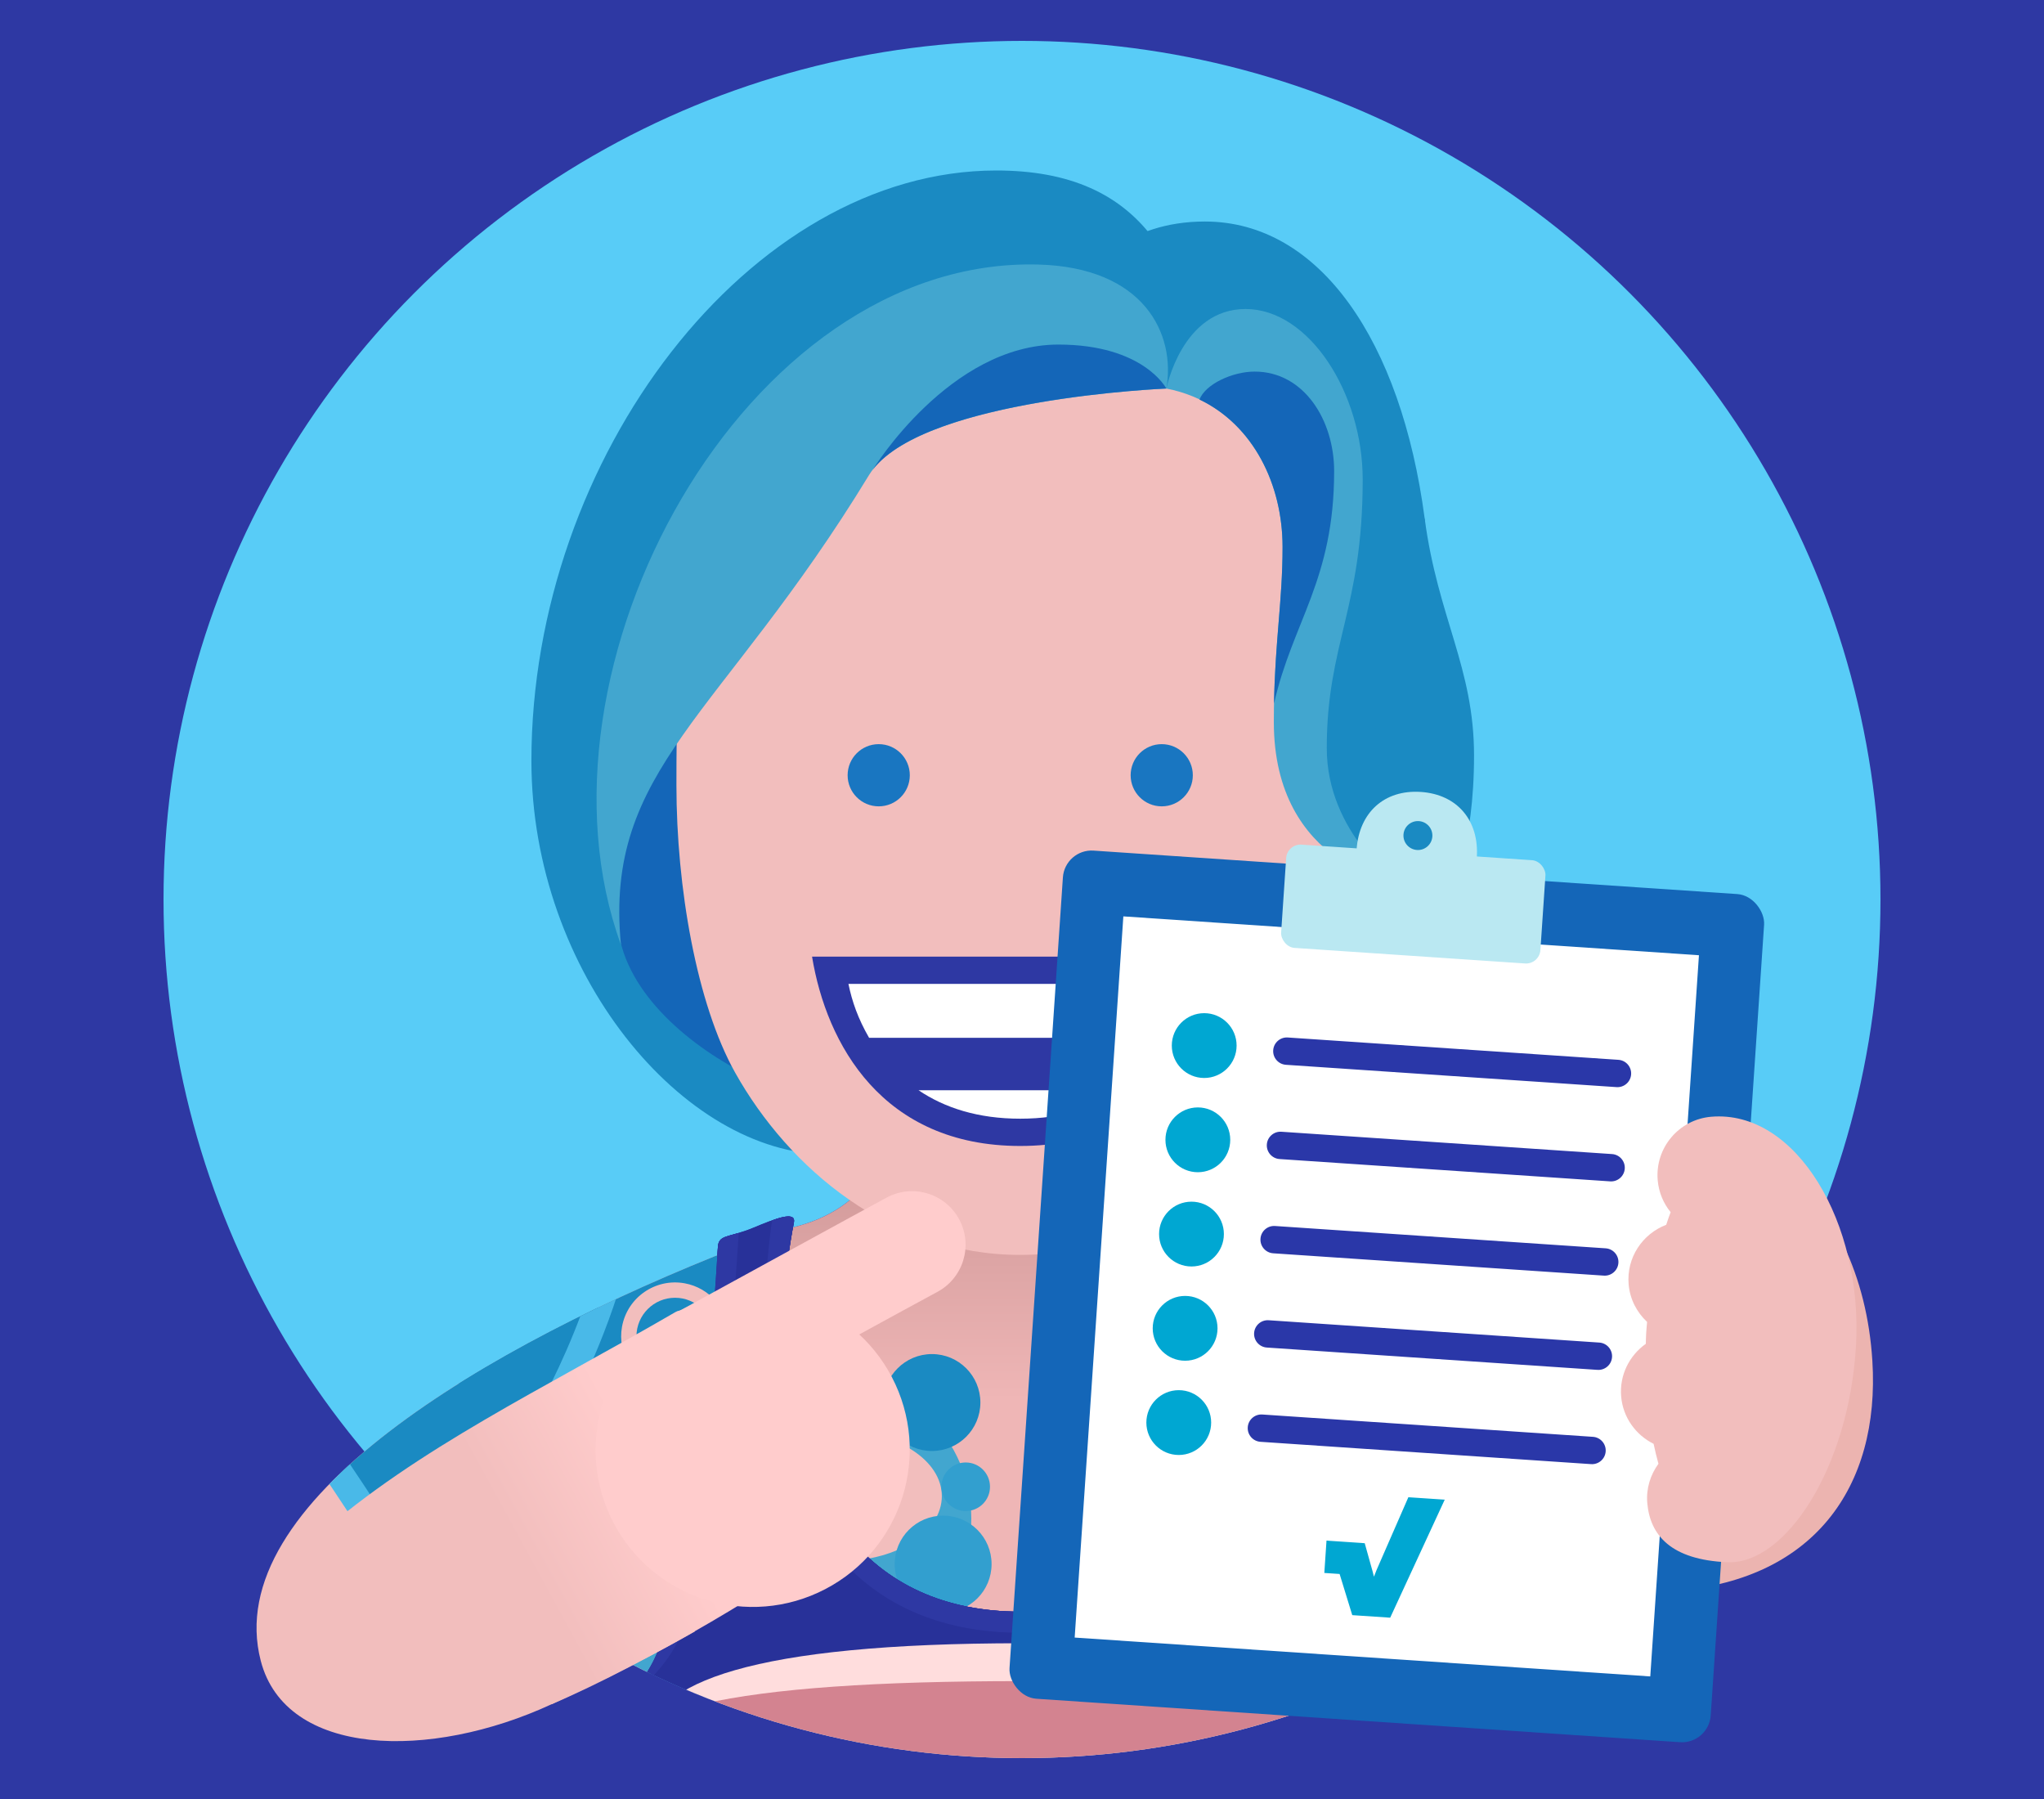
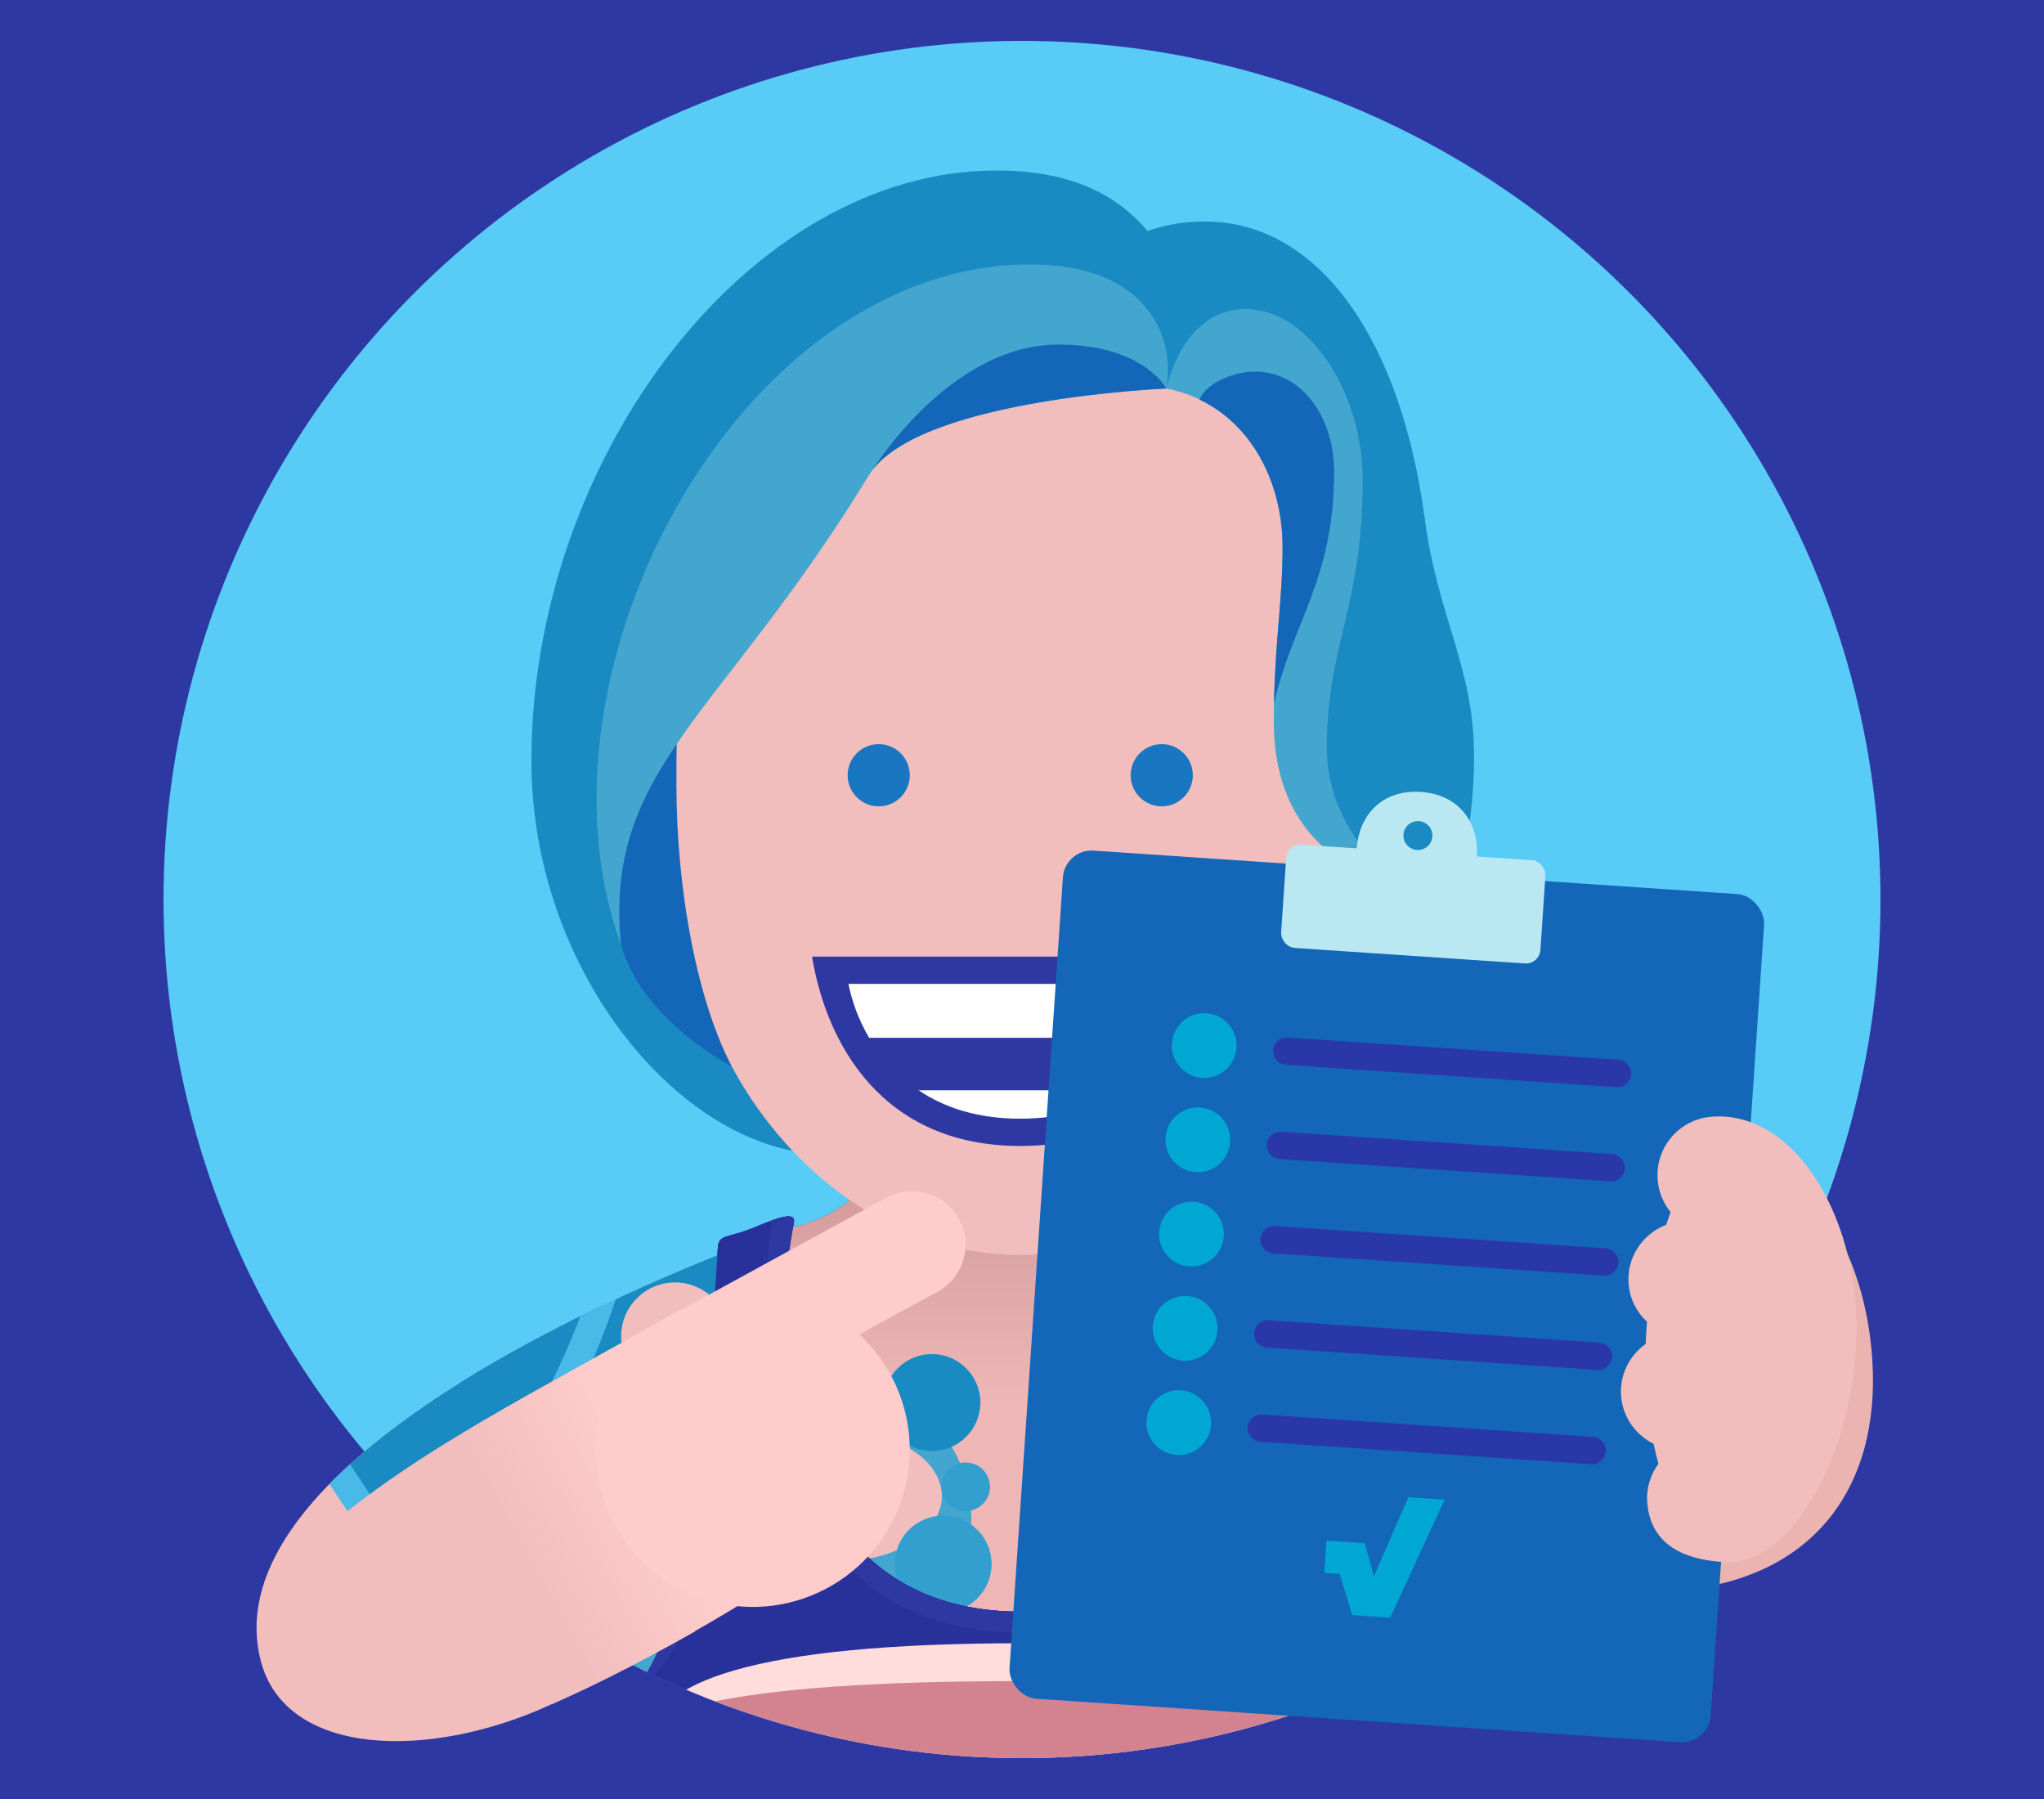
<svg xmlns="http://www.w3.org/2000/svg" viewBox="0 0 250 220">
  <defs>
    <clipPath id="clippath">
      <circle cx="125" cy="110" r="105" style="fill: #58ccf7;" />
    </clipPath>
    <clipPath id="clippath-1">
      <path d="M111.355,123.705c0,17.905-5.892,24.311-14.397,26.399,0,0-46.034,34.507-45.957,72.195l147.999-.291c-.077-37.64-9.533-64.449-47.196-72.472-8.592-1.83-13.488-9.745-13.488-25.841l-26.961.009Z" style="fill: #2e38a3;" />
    </clipPath>
    <linearGradient id="linear-gradient" x1="7394.292" y1="177.074" x2="7394.292" y2="131.197" gradientTransform="translate(7519.076) rotate(-180) scale(1 -1)" gradientUnits="userSpaceOnUse">
      <stop offset=".129" stop-color="#efb6b6" />
      <stop offset=".821" stop-color="#cd9696" />
      <stop offset=".952" stop-color="#c79090" />
    </linearGradient>
    <clipPath id="clippath-2">
      <path d="M146.762,168.28c-4.54,0-8.663,1.748-11.768,4.589-.23,1.189-.354,2.416-.354,3.673,0,10.637,8.623,19.26,19.26,19.26,2.962,0,5.766-.67,8.273-1.865,1.304-2.445,2.048-5.234,2.048-8.198,0-9.642-7.817-17.459-17.459-17.459Z" style="fill: none;" />
    </clipPath>
    <clipPath id="clippath-3">
      <path d="M90.276,152.491c-31.086,12.146-63.393,31.316-58.382,50.614,3.059,11.782,20.693,12.193,35.581,5.301,20.394-9.441,37.873-19.888,35.888-27.679,0,0-9.873-15.022-13.087-28.236Z" style="fill: #f2bebd;" />
    </clipPath>
    <linearGradient id="linear-gradient-2" x1="227.895" y1="-195.481" x2="257.068" y2="-198.333" gradientTransform="translate(-75.515 463.47) rotate(-23.067)" gradientUnits="userSpaceOnUse">
      <stop offset=".259" stop-color="#f2bebd" />
      <stop offset=".883" stop-color="#fcc" />
    </linearGradient>
  </defs>
  <g id="Background">
    <rect width="250" height="220" style="fill: #2e38a3;" />
  </g>
  <g id="Design">
    <g>
      <g>
        <circle cx="125" cy="110" r="105" style="fill: #58ccf7;" />
        <g style="clip-path: url(#clippath);">
          <g>
            <g>
              <path d="M111.355,123.705c0,17.905-5.892,24.311-14.397,26.399,0,0-46.034,34.507-45.957,72.195l147.999-.291c-.077-37.64-9.533-64.449-47.196-72.472-8.592-1.83-13.488-9.745-13.488-25.841l-26.961.009Z" style="fill: #2e38a3;" />
              <g style="clip-path: url(#clippath-1);">
                <path d="M124.783,197.458c-18.531,0-28.914-15.643-28.914-37.497,0-20.061,12.213-36.498,28.914-36.498s28.915,16.437,28.915,36.498c0,21.854-10.383,37.497-28.915,37.497Z" style="fill: url(#linear-gradient);" />
                <g>
                  <path d="M88.214,145.998s-1.69,52.698-10.431,60.092c0,0-1.995,17.56-3.771,22.732l-32.664-1.433s4.616-71.706,46.866-81.391Z" style="fill: #f2bebd;" />
                  <path d="M161.353,145.998s1.69,52.698,10.431,60.092c0,0,1.995,17.56,3.771,22.732l32.664-1.433s-4.616-71.706-46.866-81.391Z" style="fill: #f2bebd;" />
                  <path d="M78.095,174.926c0-2.021,1.55-3.663,3.523-3.847.433-.809.882-1.555,1.343-2.23-1.049-1.167-1.692-2.706-1.692-4.399,0-3.641,2.952-6.593,6.593-6.593,1.545,0,2.963.536,4.087,1.426l-2.228-18.782-32.333,19.869,5.759,15.353,15.194,5.058c.22-1.161.476-2.246.758-3.27-.618-.688-1.005-1.588-1.005-2.585Z" style="fill: #1a8ac2;" />
                  <path d="M73.601,180.639s1.352,8.579,11.952,13.951l-1.67,4.429s-16.044-6.098-18.948-11.979l8.667-6.401Z" style="fill: #1a8ac2;" />
                  <path d="M67.065,184.618l-4.632,8.459c6.771,11.554,19.371,11.84,19.371,11.84l3.55-8.051c-12.734-2.099-18.289-12.248-18.289-12.248ZM72.52,197.674c-.803,0-1.453-.65-1.453-1.453s.651-1.453,1.453-1.453,1.453.651,1.453,1.453-.651,1.453-1.453,1.453ZM77.613,200.634c-.803,0-1.453-.65-1.453-1.453,0-.803.651-1.453,1.453-1.453s1.453.65,1.453,1.453c0,.802-.651,1.453-1.453,1.453Z" style="fill: #42a6cf;" />
                  <g>
                    <path d="M58.96,197.307c-3.856-4.282-9.956-10.516-11.658-12.248-1.467-27.621,23.827-41.123,31.14-44.436,2.656,19.215-3.936,36.721-5.65,40.85-1.478.452-4.557,1.727-7.216,4.976-2.696,3.295-3.471,7.438-3.69,9.416l-2.925,1.441Z" style="fill: #1a8ac2;" />
                    <path d="M77.02,143.196c1.695,16.906-3.596,32.066-5.525,36.906-1.819.68-4.718,2.167-7.249,5.26-2.593,3.169-3.572,7.005-3.94,9.367l-.945.466c-3.581-3.915-8.382-8.84-10.375-10.871-.48-12.468,4.544-23.373,14.948-32.426,4.806-4.182,9.764-7.038,13.087-8.702M79.799,138.187s-36.477,13.397-34.172,47.617c0,0,7.933,8.032,12.395,13.028.203.227.487.349.777.349.154,0,.309-.034.454-.106l3.729-1.838c.322-.159.54-.472.572-.829.135-1.5.735-5.677,3.348-8.871,2.558-3.127,5.521-4.19,6.656-4.499.308-.084.56-.298.685-.592,1.398-3.297,9.237-23.088,5.555-44.258h0Z" style="fill: #49b9e8;" />
                  </g>
                  <circle cx="87.863" cy="164.45" r="4.72" style="fill: #1a8ac2;" />
                  <circle cx="81.979" cy="174.926" r="2.145" style="fill: #1a8ac2;" />
                </g>
                <circle cx="183.789" cy="169.728" r="12.459" style="fill: #42a6cf;" />
                <circle cx="175.367" cy="161.649" r="4.397" style="fill: #f2bebd;" />
                <g>
                  <path d="M197.989,185.012c-.46-3.689-3.004-6.927-5.439-9.631-0.0 0-1.168-1.195-1.168-1.195l-.044-.045c-1.363-1.44.747-3.513,2.162-2.113,2.413,2.734,4.643,5.788,5.87,9.261.312,1.116,1.683,4.795-.36,4.861-.613-.015-1.047-.548-1.021-1.138h0Z" style="fill: #49b9e8;" />
                  <path d="M196.482,185.883c-.339-4.203-3.237-7.77-5.89-10.877-.552-.626-.492-1.581.135-2.133,1.993-1.502,3.197,1.856,4.25,3.067,1.905,3.074,3.835,6.511,3.579,10.269-.234,1.383-2.249,1.057-2.073-.327h0Z" style="fill: #42a6cf;" />
                  <path d="M194.545,186.844c.36-3.7-1.412-7.417-3.195-10.59-0.0 0-.878-1.422-.878-1.422,0,0-.033-.053-.033-.053-1.014-1.704,1.499-3.263,2.573-1.587,1.754,3.197,3.261,6.665,3.697,10.322.06,1.157.591,5.048-1.417,4.664-.595-.149-.901-.764-.747-1.334h0Z" style="fill: #49b9e8;" />
                  <path d="M192.542,187.437c.934-4.007-.285-8.297-2.027-11.938-0-0-.844-1.598-.844-1.598l-.042-.079c-.39-.738-.107-1.652.631-2.042.738-.39,1.652-.107,2.042.631.014.026.028.056.04.082l.82,1.811c1.267,3.088,2.095,6.389,2.018,9.752-.114,1.176-.087,5.374-2.011,4.753-.564-.199-.829-.824-.628-1.371h0Z" style="fill: #329fcf;" />
                  <path d="M190.416,187.593c1.432-2.981.719-6.846.178-10.108-.232-1.224-.533-2.442-.833-3.657-.445-1.93,2.424-2.649,2.934-.725.77,4.556,2.274,12.257-.911,16.082-1.045.887-2.406-.69-1.369-1.592h0Z" style="fill: #49b9e8;" />
                  <path d="M187.744,188.558c2.764-3.705,2.273-8.912,1.815-13.286-0-0-.316-2.046-.316-2.046l-.01-.065c-.127-.825.438-1.597,1.263-1.724.825-.127,1.597.438,1.724,1.263.004.025.008.056.01.081l.218,2.185c.264,3.718.244,7.475-.921,11.07-.549,1.574-1.186,3.029-2.502,4.187-1.126.867-2.387-.78-1.28-1.664h0Z" style="fill: #329fcf;" />
                  <path d="M185.198,189.132c3.07-3.679,3.552-8.914,3.764-13.551-0-0.0.004-2.125.004-2.125l0-.064c.001-.834.679-1.51,1.514-1.508s1.51.679,1.508,1.514c-0.0.025-.001.055-.002.079l-.123,2.248c-.191,2.199-.49,4.578-1.059,6.711-.66,2.603-1.665,5.232-3.363,7.372-.517.657-1.539,1.815-2.406.828-.386-.459-.296-1.137.162-1.504h0Z" style="fill: #49b9e8;" />
                  <path d="M182.432,189.487c4.238-4.346,5.768-10.748,6.168-16.657.104-2.036,3.149-1.874,3.018.171-.374,3.284-1.064,6.651-2.3,9.721-.939,2.32-2.14,4.564-3.739,6.513-.758.732-2.069,3.005-3.309,1.757-.385-.458-.297-1.137.161-1.504h0Z" style="fill: #329fcf;" />
                  <path d="M179.604,189.973c4.968-4.485,7.672-11.195,8.667-17.729.397-1.94,3.304-1.402,2.968.559-1.056,5.356-3.137,10.559-6.516,14.884-1.138,1.443-2.316,2.758-3.861,3.966-.456.357-1.114.276-1.471-.18-.371-.471-.261-1.15.213-1.5h0Z" style="fill: #49b9e8;" />
                  <path d="M176.3,190.575c4.984-5.067,9.123-11.169,11.687-17.813.763-1.826,3.513-.74,2.806,1.121-2.241,5.21-5.417,9.961-9.148,14.208-1.241,1.406-2.508,2.737-3.929,4.033-.428.39-1.092.36-1.482-.068-.392-.428-.356-1.092.066-1.481h0Z" style="fill: #329fcf;" />
                  <path d="M173.688,190.322c5.66-5.114,10.514-11.322,13.856-18.194.911-1.756,3.562-.447,2.703,1.35-2.833,5.336-6.552,10.147-10.797,14.422-1.412,1.416-2.848,2.757-4.435,4.049-.449.366-1.11.298-1.476-.151-.367-.449-.295-1.111.149-1.475h0Z" style="fill: #49b9e8;" />
                  <path d="M171.423,190.212c5.189-5.494,10.304-11.315,14.431-17.626,1.099-1.646,3.589-.053,2.538,1.638-4.563,6.41-9.903,12.008-15.493,17.48-.974.935-2.429-.522-1.476-1.492h0Z" style="fill: #329fcf;" />
                  <path d="M200.829,178.265c.334.378-5.539-8.029-9.746-7.677-9.471.793-21.525,18.256-20.387,19.504,1.816,1.993,4.065-4.345,12.903-12.14,2.251-1.985,5.507-4.229,7.518-4.066,3.38.273,10.311,9.58,10.311,9.58l-.599-5.201Z" style="fill: #58ccf7;" />
                </g>
                <circle cx="146.762" cy="185.739" r="17.459" style="fill: #1a8ac2;" />
                <path d="M90.802,171.817c2.928-2.22,6.579-3.537,10.537-3.537,9.642,0,17.459,7.817,17.459,17.459s-7.817,17.459-17.459,17.459-14.743-28.193-10.537-31.381Z" style="fill: #42a6cf;" />
                <ellipse cx="103.059" cy="182.963" rx="12.136" ry="7.903" style="fill: #f2bebd;" />
-                 <path d="M146.762,168.28c-4.54,0-8.663,1.748-11.768,4.589-.23,1.189-.354,2.416-.354,3.673,0,10.637,8.623,19.26,19.26,19.26,2.962,0,5.766-.67,8.273-1.865,1.304-2.445,2.048-5.234,2.048-8.198,0-9.642-7.817-17.459-17.459-17.459Z" style="fill: #42a6cf;" />
                <circle cx="115.353" cy="191.273" r="5.926" style="fill: #329fcf;" />
                <circle cx="118.116" cy="181.816" r="2.97" style="fill: #329fcf;" />
                <circle cx="104.594" cy="176.015" r="5.926" style="fill: #1a8ac2;" />
                <circle cx="113.983" cy="171.516" r="5.926" style="fill: #1a8ac2;" />
                <g style="clip-path: url(#clippath-2);">
                  <circle cx="137.718" cy="193.721" r="15.795" style="fill: #f2bebd;" />
                </g>
                <circle cx="132.128" cy="181.038" r="5.926" style="fill: #329fcf;" />
                <circle cx="136.776" cy="172.299" r="5.926" style="fill: #329fcf;" />
              </g>
            </g>
            <path d="M174.065,222.225c-1.244-7.032-2.282-16.161-2.282-16.161-6.46-5.464-9.068-38.05-9.99-53.444-.058-1.728-1.292-1.2-4.366-2.487-2.783-1.166-5.196-2.068-4.941-.65.568,2.912,1.211,7.314,1.211,10.452,0,23.68-10.378,37.147-28.902,37.153-18.524-.007-28.902-13.473-28.902-37.153,0-3.139.642-7.54,1.211-10.452.255-1.418-2.158-.516-4.941.65-3.074,1.287-4.308.759-4.366,2.487-.922,15.394-3.53,47.98-9.99,53.444,0,0-1.037,9.129-2.282,16.161l49.27-.097,49.27.097Z" style="fill: #283199;" />
            <path d="M171.784,206.065c-6.46-5.465-9.068-38.05-9.99-53.444-.058-1.729-1.292-1.2-4.366-2.487-1.769-.74-3.388-1.375-4.268-1.375-.505,0-.766.209-.673.726.568,2.912,1.211,7.313,1.211,10.452,0,23.68-10.378,37.147-28.902,37.153-18.524-.007-28.902-13.473-28.902-37.153,0-3.139.642-7.54,1.211-10.452.093-.517-.168-.726-.673-.726-.499,0-1.12.163-1.988.476-.293,1.457-.953,8.395-.953,10.702,0,25.241,11.301,39.721,31.306,39.728,20.003-.007,31.476-14.487,31.476-39.728,0-2.311-.316-5.203-.711-7.787.27.109.561.228.872.359,1.186.497,2.127.756,2.814.945.006.002.012.003.018.005.498,8.141,1.397,19.724,2.899,29.981,2.539,17.336,5.717,19.479,8.884,22.969.246,2.077-.825,8.186-.024,13.237l-46.234-.091-46.224.091c.801-5.051-.27-11.16-.024-13.237,3.167-3.491,6.345-5.634,8.884-22.969,1.502-10.257,2.93-32.665,2.93-32.665-1.793.535-2.514.498-2.559,1.847-.922,15.394-3.53,47.979-9.99,53.444,0,0-1.037,9.128-2.282,16.161l49.27-.097,49.27.097c-1.244-7.033-2.282-16.161-2.282-16.161Z" style="fill: #2e38a3;" />
            <path d="M170.535,212.827c0-7.058-12.651-11.874-45.535-11.874s-45.535,4.816-45.535,11.874c0,5.247,18.491,12.554,45.535,12.554s45.535-7.308,45.535-12.554Z" style="fill: #fdd;" />
            <path d="M176.167,217.115c0-7.974-15.422-11.531-51.166-11.531s-51.166,3.557-51.166,11.531c0,5.247,21.77,13.584,51.166,13.584s51.166-8.337,51.166-13.584Z" style="fill: #d38390;" />
          </g>
        </g>
      </g>
      <g>
        <path d="M133.386,33.072s4.202-5.983,13.972-5.983c14.072,0,24.021,14.655,26.887,36.274,1.613,12.166-23.617,48.657-23.617,48.657l-17.242-78.948Z" style="fill: #1a8ac2;" />
        <path d="M64.996,93.038c0-37.046,26.648-72.188,56.868-72.188,17.701,0,25.824,11.098,25.824,37.019s-28.685,83.308-46.386,83.308-36.306-22.217-36.306-48.139Z" style="fill: #1a8ac2;" />
        <path d="M83.676,82.427c-7.873,5.333-8.171,20.916-8.171,29.524,0,8.369,7.807,15.172,14.839,18.953l-5.017-22.913-1.652-25.565Z" style="fill: #1466b8;" />
        <path d="M174.245,63.363c1.613,12.166,6.044,18.27,6.044,29.029,0,11.097-2.747,16.519-2.747,16.519,0,0,4.348,8.563,4.348,18.155,0,4.594-1.095,8.769-2.77,12.012l-9.269,3.079s4.612,4.696,4.612,18.298c0,32.139-21.113,37.139-21.113,46.829,0,.436.043.881.132,1.339-6.637-2.121-8.41-8.452-8.41-14.752,0-7.362,4.375-12.022,4.375-19.114,0-6.075-8.289-9.523-8.289-20.751,0-13.48,10.743-26.046,10.743-26.046h0l22.344-64.596Z" style="fill: #1a8ac2;" />
        <path d="M83.399,82.009c0-23.054,20.314-41.583,41.385-41.583,21.072,0,41.384,18.529,41.384,41.583,0,1.523.666-7.308.666,14.021,0,12.595-2.531,26.959-7.334,35.414-6.561,11.547-18.963,22.019-34.716,22.019-15.861,0-28.31-10.576-34.871-22.293-4.711-8.413-7.18-22.681-7.18-35.141,0-16.821.667-11.149.667-14.021Z" style="fill: #f2bebd;" />
        <g>
          <path d="M103.672,94.805c0,2.098,1.704,3.803,3.803,3.803,2.101,0,3.803-1.704,3.803-3.803,0-2.098-1.702-3.803-3.803-3.803-2.099,0-3.803,1.704-3.803,3.803" style="fill: #1976c1;" />
          <path d="M138.288,94.805c0,2.098,1.702,3.803,3.802,3.803,2.1,0,3.804-1.704,3.804-3.803,0-2.098-1.704-3.803-3.804-3.803-2.1,0-3.802,1.704-3.802,3.803" style="fill: #1976c1;" />
        </g>
        <path d="M165.701,59.836s-6.206,23.037-6.206,31.663,6.332,13.055,10.309,15.544l-4.103-47.207Z" style="fill: #1a8ac2;" />
        <polygon points="148.879 45.493 135.541 42.303 142.656 47.516 148.879 45.493" style="fill: #1a8ac2;" />
        <path d="M142.656,47.515s-30.689,1.259-36.376,10.595c-18.085,29.688-32.426,35.828-30.333,57.425-12.288-33.732,15.072-84.08,50.993-83.186,12.991.323,16.892,8.495,15.716,15.166Z" style="fill: #42a6cf;" />
        <path d="M142.656,47.516s-2.773-5.378-13.209-5.378c-13.297,0-22.674,15.261-22.674,15.261l.008.002c6.737-8.709,35.876-9.885,35.876-9.885Z" style="fill: #1466b8;" />
        <path d="M171.086,108.088s-15.285-2.003-15.285-19.806c0-9.311,1.07-14.321,1.07-21.384,0-9.106-5.033-17.617-14.215-19.383,0,0,1.918-9.727,9.687-9.727,7.77,0,14.328,10.271,14.328,20.852,0,15.776-4.395,20.059-4.395,32.851,0,10.411,8.81,16.598,8.81,16.598Z" style="fill: #42a6cf;" />
        <path d="M163.179,57.624c0-6.241-3.688-12.182-9.725-12.182-2.66,0-6.004,1.497-6.748,3.421,6.593,3.158,10.164,10.378,10.164,18.036,0,6.473-.896,11.231-1.046,19.146,2.258-10.013,7.354-15.102,7.354-28.421Z" style="fill: #1466b8;" />
        <path d="M166.125,147.796c-4.851,3.204-8.028,8.498-6.118,15.308,1.71,6.098,2.454,11.132-4.597,15.481,1.36-8.21-4.26-11.175-4.691-16.545-.272-3.386,1.068-5.542,3.785-7.684,2.287-1.803,11.621-6.56,11.621-6.56Z" style="fill: #1976c1;" />
        <path d="M154.504,154.356s11.424.164,20.084-8.448c2.083-2.072,5.443-6.806,5.443-10.981,0-6.1-6.273-13.544-7.393-20.212-7.621,10.133-1.145,27.504-18.135,39.641Z" style="fill: #329fcf;" />
        <g>
          <path d="M150.245,116.988c-1.657,10.685-8.589,23.153-25.462,23.153-16.872,0-23.7-12.467-25.461-23.153l50.923 0Z" style="fill: #2e38a3;" />
          <g>
            <path d="M145.795,120.323l-42.024-0c.449,2.169,1.172,4.242,2.527,6.591l37.03 0c1.19-2.101,2.118-4.583,2.468-6.591Z" style="fill: #fff;" />
            <path d="M112.346,133.327c3.203,2.161,7.291,3.478,12.436,3.478,5.146,0,9.235-1.317,12.438-3.478h-24.874Z" style="fill: #fff;" />
          </g>
        </g>
      </g>
      <g>
        <path d="M90.276,152.491c-31.086,12.146-63.393,31.316-58.382,50.614,3.059,11.782,20.693,12.193,35.581,5.301,20.394-9.441,37.873-19.888,35.888-27.679,0,0-9.873-15.022-13.087-28.236Z" style="fill: #f2bebd;" />
        <g style="clip-path: url(#clippath-3);">
          <g>
            <path d="M71.083,171.986c.361-1.989,2.179-3.327,4.154-3.156.57-.718,1.145-1.372,1.72-1.954-.823-1.336-1.182-2.965-.879-4.631.65-3.583,4.082-5.96,7.665-5.31,1.52.276,2.82,1.056,3.767,2.133l1.162-18.878-35.362,13.775,2.924,16.135,14.047,7.69c.424-1.103.87-2.124,1.33-3.082-.485-.787-.705-1.742-.527-2.723Z" style="fill: #1a8ac2;" />
            <path d="M65.64,176.805s-.202,8.682,9.268,15.862l-2.434,4.059s-14.697-8.866-16.504-15.171l9.671-4.75Z" style="fill: #1a8ac2;" />
            <path d="M58.498,179.553l-6.068,7.496c4.598,12.577,16.944,15.11,16.944,15.11l4.931-7.288c-12.154-4.339-15.807-15.318-15.807-15.318ZM61.534,193.373c-.79-.143-1.314-.899-1.17-1.689s.9-1.314,1.689-1.17,1.313.9,1.17,1.689-.9,1.313-1.689,1.17ZM66.017,197.195c-.79-.143-1.314-.899-1.17-1.689.143-.79.9-1.314,1.689-1.17s1.314.899,1.17,1.689c-.143.79-.9,1.313-1.689,1.17Z" style="fill: #42a6cf;" />
            <g>
              <path d="M48.256,190.59c-3.028-4.902-7.917-12.125-9.282-14.133,3.489-27.439,30.788-36.206,38.575-38.16-.818,19.379-10.431,35.428-12.856,39.184-1.537.182-4.794.887-7.988,3.608-3.244,2.763-4.743,6.698-5.312,8.605l-3.136.896Z" style="fill: #1a8ac2;" />
              <path d="M75.692,140.575c-1.352,16.938-9.266,30.909-12.028,35.326-1.911.344-5.029,1.289-8.072,3.881-3.117,2.655-4.765,6.254-5.55,8.512l-1.013.289c-2.824-4.492-6.668-10.195-8.266-12.55,1.754-12.354,8.646-22.185,20.499-29.234,5.475-3.256,10.864-5.181,14.43-6.225M79.32,136.143s-38.283,6.667-42.127,40.748c0,0,6.371,9.319,9.869,15.032.192.314.531.498.886.498.094,0,.189-.013.282-.04l3.998-1.142c.345-.099.616-.368.711-.714.4-1.451,1.737-5.455,4.879-8.131,3.076-2.62,6.18-3.137,7.353-3.238.318-.028.604-.193.78-.46,1.965-2.995,13.212-21.067,13.37-42.555h0Z" style="fill: #49b9e8;" />
            </g>
-             <circle cx="82.564" cy="163.423" r="4.72" style="fill: #1a8ac2;" />
            <circle cx="74.903" cy="172.68" r="2.145" style="fill: #1a8ac2;" />
          </g>
        </g>
      </g>
      <path d="M168.875,201.305c-4.371-11.048-6.313-35.845-7.082-48.684-.058-1.728-1.292-1.2-4.366-2.487-2.783-1.166-5.196-2.068-4.941-.65.568,2.912,1.211,7.314,1.211,10.452,0,23.68-10.378,37.147-28.902,37.153-18.524-.007-28.902-13.473-28.902-37.153,0-3.139.642-7.54,1.211-10.452.255-1.418-2.158-.516-4.941.65-3.074,1.287-4.308.759-4.366,2.487-.633,10.568-2.06,29.238-4.983,41.674-.751,3.195,2.831,8.358,11.708,7.573,8.237-.728,19.142-1.607,30.262-1.607,23.105,0,44.962,3.243,44.092,1.045Z" style="fill: #283199;" />
      <g>
        <path d="M124.796,199.664c20.003-.007,31.476-14.487,31.476-39.728,0-2.311-.316-5.203-.711-7.787.27.109.561.229.872.359,1.186.497,2.127.756,2.814.946.006.001.012.003.018.005.498,8.141,1.397,19.724,2.899,29.981,2.067,14.114,4.558,18.157,7.121,21.056h1.184c-5.505-8.443-7.819-37.572-8.676-51.875-.058-1.729-1.292-1.2-4.366-2.488-1.769-.74-3.388-1.375-4.268-1.375-.505,0-.766.208-.673.726.568,2.912,1.211,7.313,1.211,10.452,0,23.68-10.378,37.147-28.902,37.153-18.524-.007-28.902-13.473-28.902-37.153,0-3.139.643-7.54,1.211-10.452.093-.517-.168-.726-.673-.726-.499,0-1.12.163-1.988.476-.293,1.458-.953,8.395-.953,10.702,0,25.241,11.301,39.721,31.306,39.728Z" style="fill: #2e38a3;" />
-         <path d="M87.426,183.439c1.502-10.257,2.93-32.666,2.93-32.666-1.793.535-2.514.498-2.56,1.847-.624,10.43-2.024,28.745-4.871,41.172-1.057,4.614,2.434,3.76,4.501-10.354Z" style="fill: #2e38a3;" />
      </g>
    </g>
  </g>
  <g id="Design_top" data-name="Design top">
    <path d="M229.008,166.423c.963,15.461-7.239,27.071-24.761,28.162-32.592,2.03-44.058-9.01-45.151-26.544-1.092-17.534,13.905-32.738,33.497-33.958,19.592-1.22,35.108,11.352,36.415,32.34Z" style="fill: #ecb4b0;" />
    <g>
      <rect x="126.642" y="106.56" width="85.957" height="103.954" rx="3.522" ry="3.522" transform="translate(11.062 -11.064) rotate(3.862)" style="fill: #1466b8;" />
-       <path d="M207.797,116.816l-5.953,88.194-70.401-4.752,5.953-88.194,70.401,4.752" style="fill: #fff;" />
      <g>
        <path d="M197.719,132.944l-40.438-2.73c-.922-.062-1.619-.86-1.557-1.782s.86-1.619,1.782-1.557l40.438,2.73c.922.062,1.619.86,1.557,1.782s-.86,1.619-1.782,1.557Z" style="fill: #2a37a8;" />
        <circle cx="147.285" cy="127.863" r="3.963" style="fill: #00a7d2;" />
      </g>
      <g>
        <path d="M196.941,144.47l-40.438-2.73c-.922-.062-1.619-.86-1.557-1.782s.86-1.619,1.782-1.557l40.438,2.73c.922.062,1.619.86,1.557,1.782s-.86,1.619-1.782,1.557Z" style="fill: #2a37a8;" />
        <circle cx="146.507" cy="139.389" r="3.963" style="fill: #00a7d2;" />
      </g>
      <g>
        <path d="M196.163,155.996l-40.438-2.73c-.922-.062-1.619-.86-1.557-1.782s.86-1.619,1.782-1.557l40.438,2.73c.922.062,1.619.86,1.557,1.782s-.86,1.619-1.782,1.557Z" style="fill: #2a37a8;" />
        <circle cx="145.729" cy="150.915" r="3.963" style="fill: #00a7d2;" />
      </g>
      <g>
        <path d="M195.385,167.522l-40.438-2.73c-.922-.062-1.619-.86-1.557-1.782s.86-1.619,1.782-1.557l40.438,2.73c.922.062,1.619.86,1.557,1.782s-.86,1.619-1.782,1.557Z" style="fill: #2a37a8;" />
        <circle cx="144.951" cy="162.441" r="3.963" style="fill: #00a7d2;" />
      </g>
      <g>
        <path d="M194.607,179.049l-40.438-2.73c-.922-.062-1.619-.86-1.557-1.782s.86-1.619,1.782-1.557l40.438,2.73c.922.062,1.619.86,1.557,1.782s-.86,1.619-1.782,1.557Z" style="fill: #2a37a8;" />
        <circle cx="144.173" cy="173.967" r="3.963" style="fill: #00a7d2;" />
      </g>
      <path d="M170.035,197.829l-4.641-.313-1.548-5.034-1.869-.126.267-3.953,4.674.316.963,3.444.164.653.336-.851,3.874-8.867,4.447.3-6.669,14.432Z" style="fill: #00a7d2;" />
      <g>
        <rect x="156.967" y="104.227" width="31.784" height="12.658" rx="1.761" ry="1.761" transform="translate(7.838 -11.391) rotate(3.862)" style="fill: #bae8f2;" />
        <path d="M173.785,96.846c-4.486-.303-7.555,2.539-7.858,7.025l-.212,3.146,14.7.992.212-3.146c.303-4.486-2.356-7.715-6.842-8.018ZM173.305,103.945c-.975-.066-1.712-.91-1.647-1.885.066-.975.91-1.712,1.885-1.646s1.712.91,1.647,1.885c-.066.975-.91,1.712-1.885,1.647Z" style="fill: #bae8f2;" />
      </g>
    </g>
    <path d="M201.339,163.083c-.025.422-.028.835-.042,1.254-2.002,1.423-3.238,3.813-3.015,6.438.222,2.587,1.804,4.714,3.969,5.793.176.841.375,1.649.592,2.436-.976,1.345-1.518,3.013-1.366,4.801.335,3.93,2.903,6.949,9.796,7.241,7.092.301,14.871-11.515,15.732-26.49.858-14.974-7.299-28.877-17.717-27.988-3.946.336-6.873,3.807-6.537,7.755.127,1.491.703,2.834,1.583,3.914-.19.5-.369,1.018-.541,1.543-2.91,1.114-4.874,4.018-4.596,7.281.157,1.835,1.013,3.431,2.258,4.598-.04.475-.089.941-.115,1.425Z" style="fill: #f2bebd;" />
    <path d="M38.811,187.871c12.325-10.82,27.588-17.996,43.822-27.429,4.841-2.813,19.586,26.569,16.94,29.461-2.646,2.892-20.436,13.536-32.098,18.503l-28.664-20.535Z" style="fill: url(#linear-gradient-2);" />
    <path d="M75.031,186.196c4.914,9.403,16.519,13.043,25.922,8.131,9.403-4.914,13.044-16.521,8.13-25.924-4.913-9.402-16.52-13.042-25.923-8.128-9.402,4.913-13.041,16.518-8.129,25.921" style="fill: #fcc;" />
    <path d="M83.16,160.275s23.926-13.111,25.358-13.86c3.206-1.675,7.161-.435,8.835,2.77,1.676,3.204.435,7.16-2.77,8.835-1.434.748-25.36,13.859-25.36,13.859l-6.063-11.604Z" style="fill: #fcc;" />
  </g>
</svg>